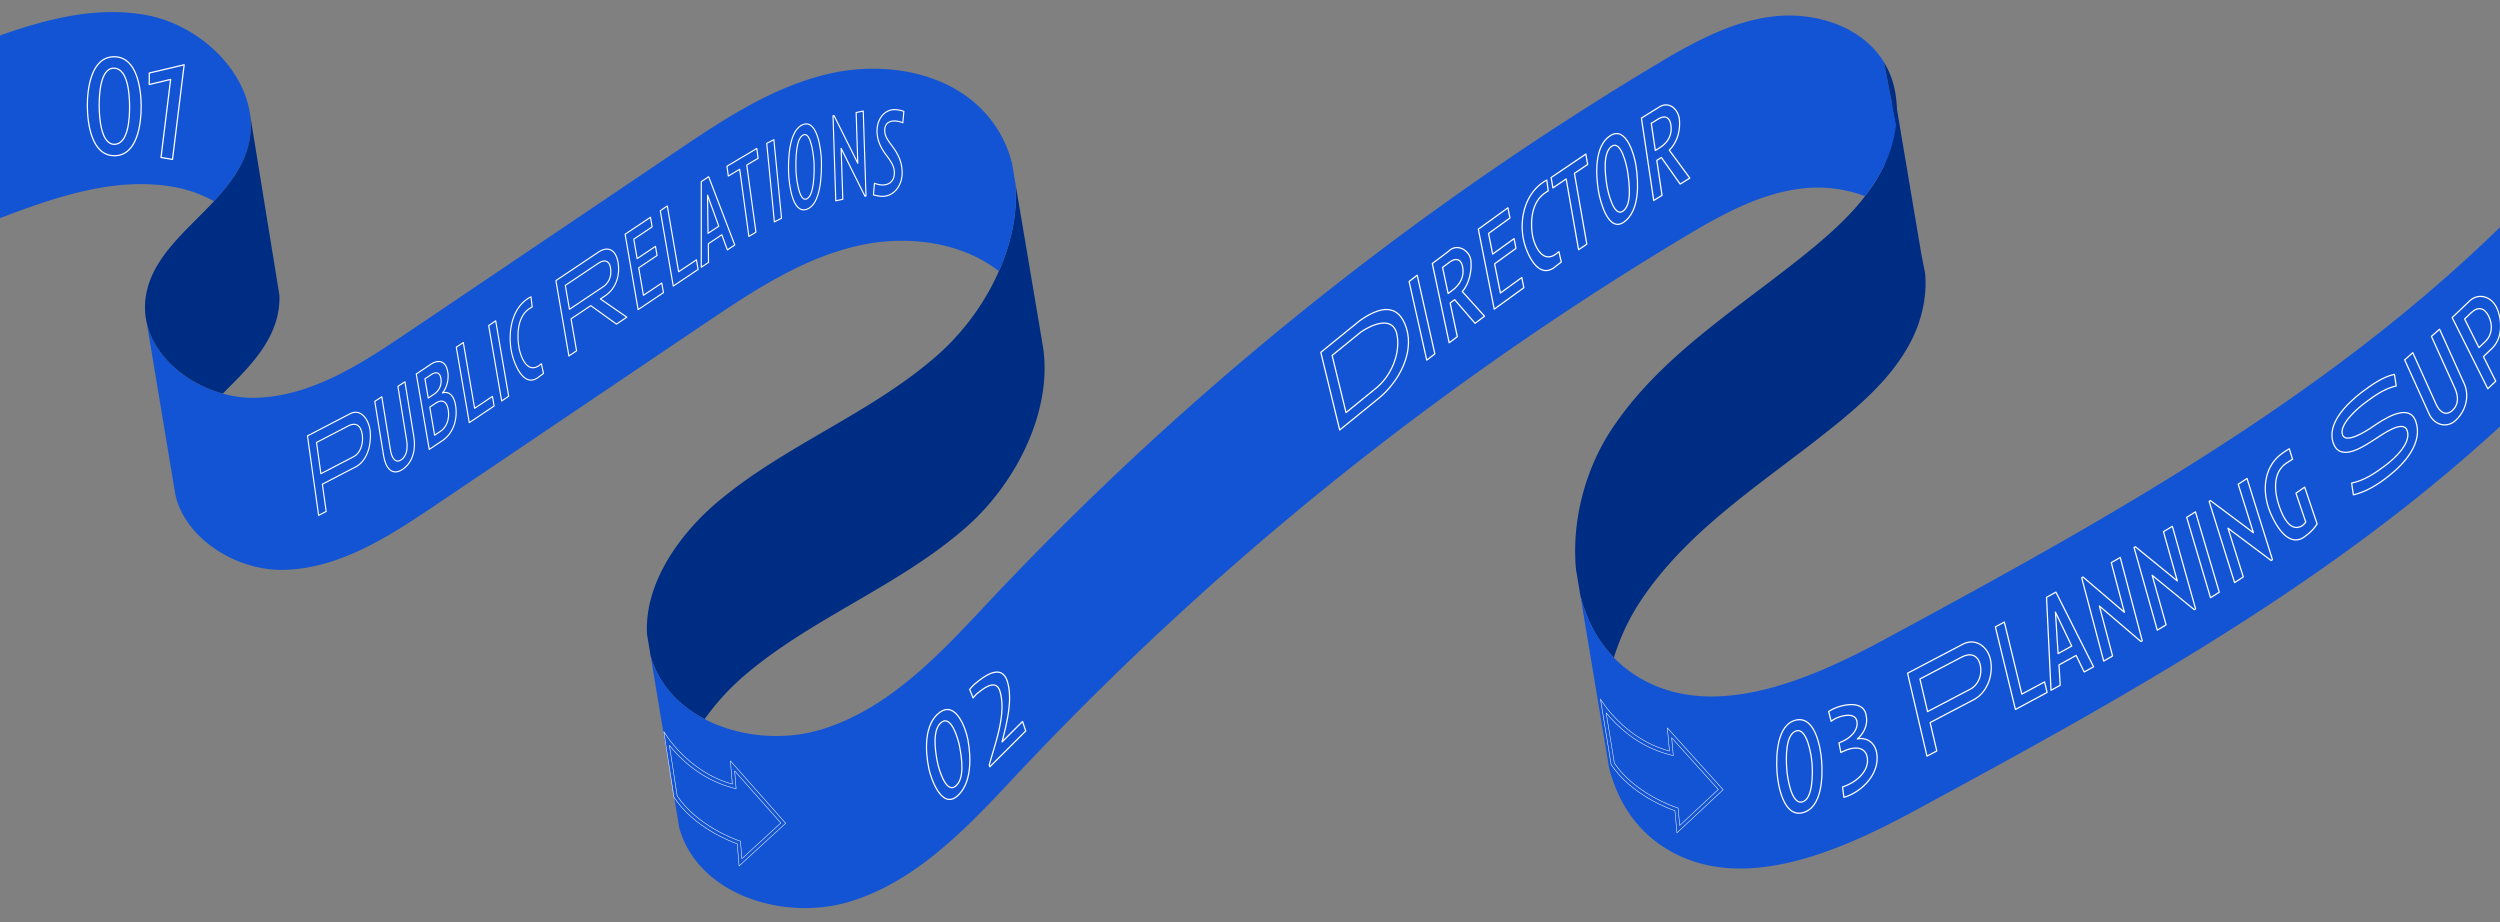
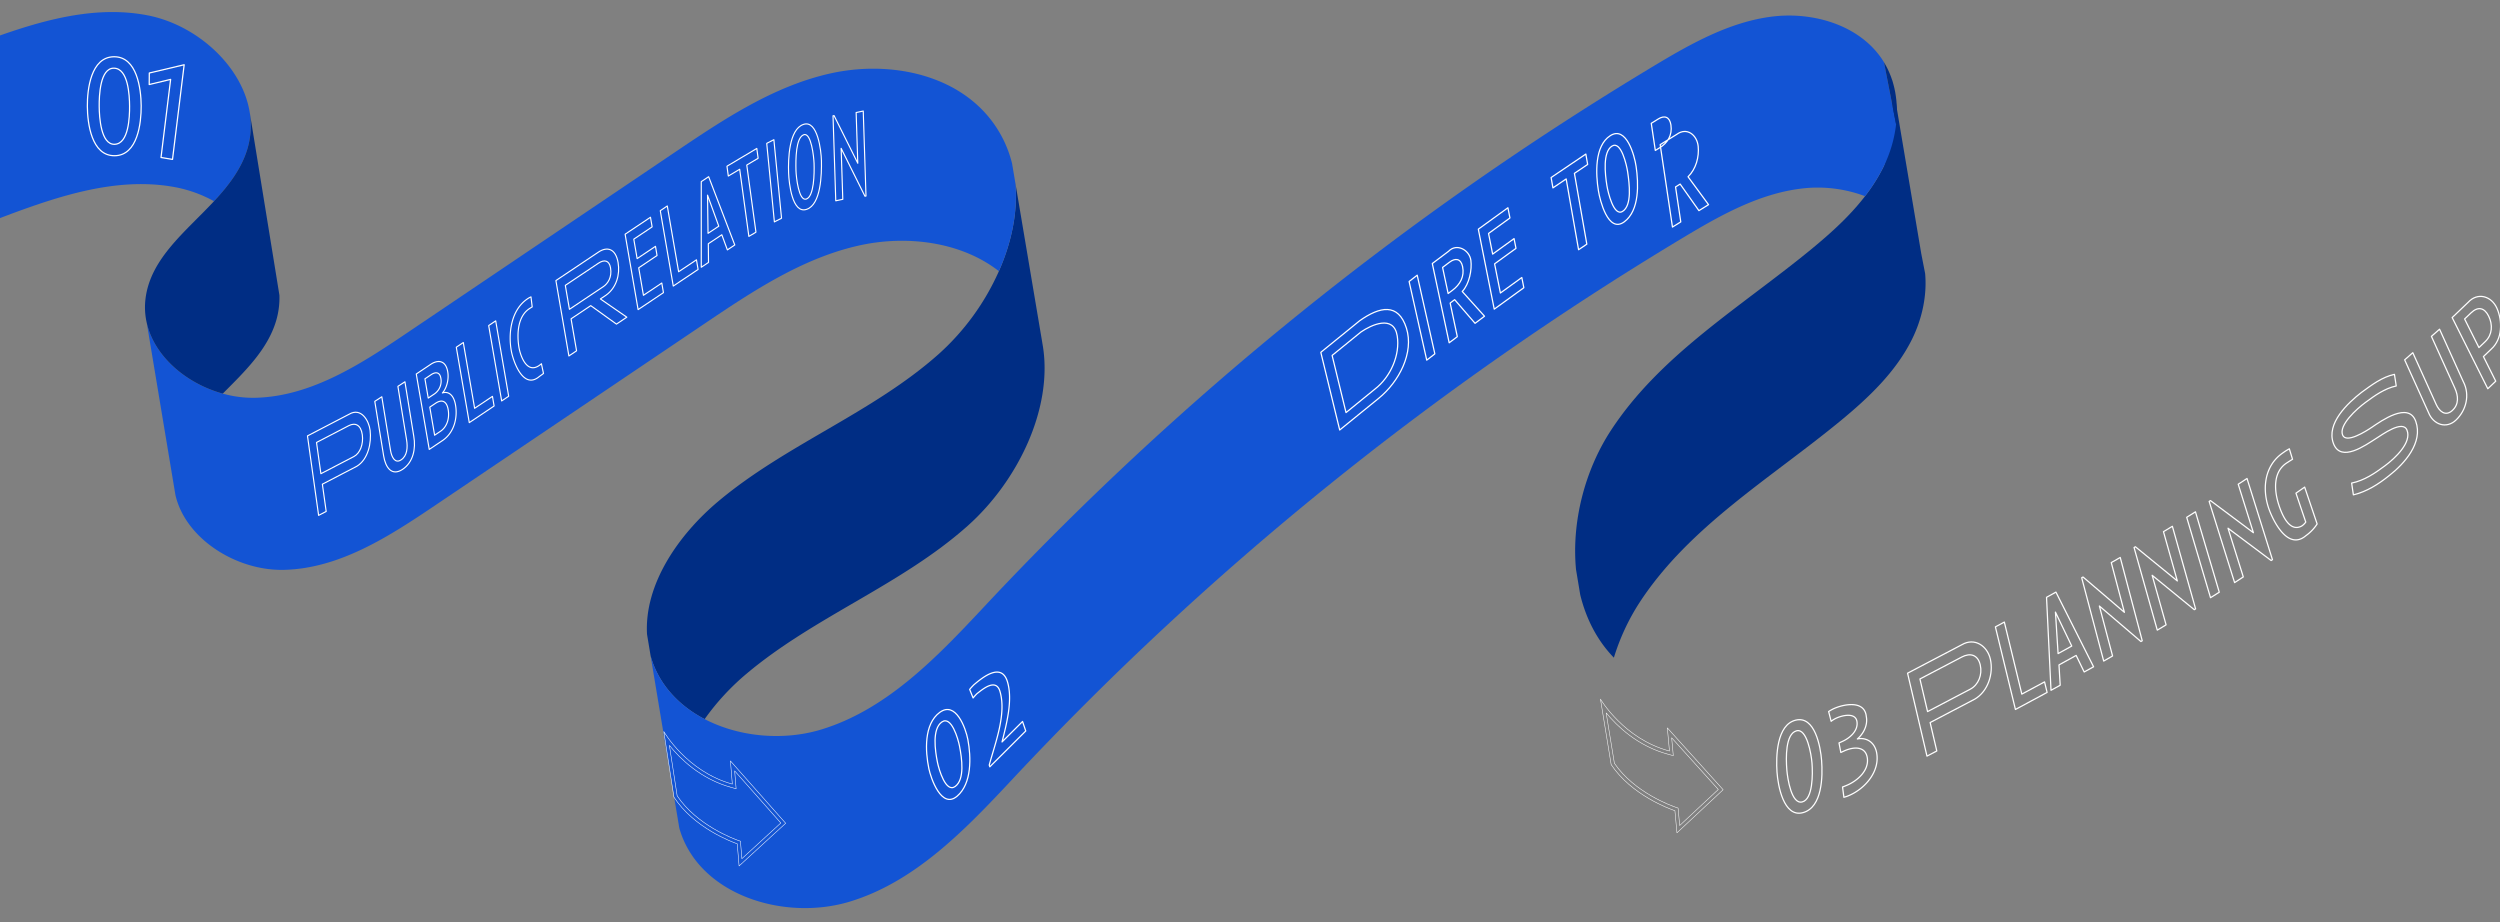
<svg xmlns="http://www.w3.org/2000/svg" width="2396" height="884" viewBox="0 0 2396 884" preserveAspectRatio="none">
  <rect x="0" y="0" width="2396" height="884" fill="#808080" stroke="none" />
  <defs>
    <clipPath id="clip-path">
      <rect id="長方形_1654" data-name="長方形 1654" width="2396" height="884" fill="none" />
    </clipPath>
  </defs>
  <g id="ribon_05_pc" clip-path="url(#clip-path)">
    <g id="グループ_4465" data-name="グループ 4465">
      <path id="パス_2483" data-name="パス 2483" d="M239.21,106.9l.08.49a78.649,78.649,0,0,1-2.07,34.99c-5.7,19.29-18.01,35.34-32.1,50.46a125.441,125.441,0,0,0-36.06-13.21c-58.79-11.46-118.44,10.14-174.45,31.4L-32.87,46.12C23.15,24.86,82.8,3.27,141.59,14.73c46.6,9.08,90.04,47.88,97.62,92.17Z" fill="#1354d4" />
      <path id="パス_2484" data-name="パス 2484" d="M998.96,328.66l.65,3.89c9.2,59.72-24.32,128.69-72.13,171.36-63.45,56.6-146.57,86.85-211.67,141.52a231.578,231.578,0,0,0-40.47,43.76c-24.32-12.69-43.54-32.68-51.45-59.39-.1-.39-.22-.74-.32-1.13l-3.46-20.75c-2.7-47.96,30.05-95.31,68.23-127.39,65.09-54.67,148.22-84.92,211.67-141.52a234.479,234.479,0,0,0,57.33-79.11c12.23-27.7,18.4-57.2,15.7-85.05l25.93,153.81Z" fill="#002d84" />
      <path id="パス_2485" data-name="パス 2485" d="M1845.06,262.22v.07c1.89,21.24-3.02,43.48-12.55,62.77-15.49,31.32-41.58,56.04-68.58,78.27-67.16,55.25-145.02,101.27-192.58,174.11a210.566,210.566,0,0,0-24.61,52.88c-16.12-16.6-26.65-37.46-32.24-60.25l-4.04-24.24c-4.33-45.31,8.32-94.91,33.42-133.29,47.56-72.84,125.41-118.85,192.58-174.11,18.45-15.21,36.51-31.54,50.99-50.39a167.9,167.9,0,0,0,17.59-27.88c6.29-12.71,10.81-68.17,8.07-84.66l28.17,167.3v.03l3.78,19.4Z" fill="#002d84" />
-       <path id="パス_2486" data-name="パス 2486" d="M2421.48,192.27l27.47,164.91c-174.53,179.67-394.18,300.94-614.46,420.1-75.15,40.69-169.65,81-240.98,33.91-27.35-18.05-44-45.38-51.55-76.29L1514.5,570.06c5.59,22.8,16.12,43.65,32.24,60.25a116.681,116.681,0,0,0,19.3,15.97c71.33,47.1,165.83,6.78,240.98-33.91,220.27-119.16,439.92-240.43,614.46-420.1Z" fill="#1354d4" />
      <line id="線_136" data-name="線 136" x1="0.29" y1="1.72" transform="translate(999.6 332.55)" fill="#fff" />
      <path id="パス_2487" data-name="パス 2487" d="M1805.63,59.68c-21.28-34.96-66.92-48.88-107.52-43.75-40.56,5.16-77.35,25.83-112.42,46.89-237.73,142.78-453.98,317-643.34,519.58-44.86,47.95-92.74,97.85-155.57,116.86-36.18,10.91-78.51,7.11-111.44-10.08-24.32-12.69-43.54-32.68-51.45-59.39-.1-.39-.22-.74-.32-1.13l27.47,164.91c.1.39.23.74.32,1.13,18.66,62.96,100.02,88.45,162.89,69.47,62.83-19.01,110.72-68.91,155.57-116.86,189.36-202.58,405.61-376.8,643.34-519.58,35.07-21.06,71.86-41.73,112.42-46.89a128.963,128.963,0,0,1,61.87,7.18,167.9,167.9,0,0,0,17.59-27.88,124.8,124.8,0,0,0,12.17-40.91v-.03l-11.58-59.53Z" fill="#1354d4" />
      <path id="パス_2488" data-name="パス 2488" d="M973.03,174.85c2.71,27.85-3.46,57.35-15.7,85.05-36.24-28.3-88.58-34.87-134.42-24.52-54.5,12.27-102.23,44.15-148.52,75.38Q545.99,397.385,417.6,483.97c-44.4,29.97-92.07,60.99-145.6,62.18-45.52,1.01-94.21-29.79-103.87-71.71L140.66,309.53c7.46,32.38,38.23,58.14,72.83,67.69a106.765,106.765,0,0,0,31.04,4.02c53.53-1.19,101.2-32.21,145.6-62.18q128.4-86.58,256.79-173.21c46.29-31.24,94.02-63.12,148.52-75.38,54.46-12.29,118.08-.72,153.05,42.81a112.061,112.061,0,0,1,21.46,43.34l.04.23,3.03,18Z" fill="#1354d4" />
      <line id="線_137" data-name="線 137" x1="1.25" y1="7.49" transform="translate(139.42 302.05)" fill="#fff" />
      <path id="パス_2489" data-name="パス 2489" d="M239.29,107.39,264.4,261.98,267.8,283v.07a77.417,77.417,0,0,1-3.11,24.21c-8.17,27.7-30.08,48.77-51.19,69.95-34.61-9.56-65.37-35.31-72.83-67.69a66.89,66.89,0,0,1-1.22-23.19c4.69-38.58,38.44-64.26,65.67-93.51,14.09-15.13,26.4-31.18,32.1-50.46a78.649,78.649,0,0,0,2.07-34.99Z" fill="#002d84" />
      <line id="線_138" data-name="線 138" x2="0.08" y2="0.49" transform="translate(239.21 106.9)" fill="#fff" />
      <path id="パス_2490" data-name="パス 2490" d="M1817.2,119.21l-11.58-59.53C1816.4,77.41,1819.64,98.46,1817.2,119.21Z" fill="#012d84" />
    </g>
    <g id="グループ_4466" data-name="グループ 4466">
      <path id="パス_2491" data-name="パス 2491" d="M1727.96,778.84c-18.62,5.05-24.03-26.37-24.88-38.86-1.03-15.09-.34-45.28,17.88-49.78,18.44-4.55,23.88,25.65,24.86,38.61,1.16,15.22.73,45-17.86,50.03Zm-6.2-78.4c-10.67,2.9-10.16,25.99-9.28,37.21.7,8.87,4.57,33.47,14.76,30.93,10.26-2.56,10.19-26.58,9.37-37.24-.65-8.41-4.88-33.61-14.85-30.91Z" fill="none" stroke="#fff" stroke-linejoin="round" stroke-miterlimit="10" stroke-width="1.2" />
      <path id="パス_2492" data-name="パス 2492" d="M1772.01,762.45a34.383,34.383,0,0,1-4.82,1.67c-.52-3.94-.78-5.92-1.3-9.86,1.69-.64,3.38-1.28,4.96-2,10.14-4.54,20.67-14.39,18.73-26.17-1.83-11.14-13.11-10.49-22-6.44-1.33.61-2,.91-3.33,1.52-.7-3.65-1.06-5.48-1.76-9.13l3.52-1.6c7.04-3.21,15.33-10.38,13.62-19.27-1.55-8.05-12.95-5.99-19.8-2.87a24.163,24.163,0,0,0-4.86,3c-.96-3.74-1.45-5.61-2.41-9.35a36.688,36.688,0,0,1,5.28-2.93c9.33-4.16,29.4-8.17,30.83,7.78,1.65,8.53-3.1,16.83-8.57,21.41,7.55-1.61,16.33,2.1,18.46,13.15,3.33,17.92-10.94,34.43-26.54,41.09Z" fill="none" stroke="#fff" stroke-linejoin="round" stroke-miterlimit="10" stroke-width="1.2" />
      <path id="パス_2493" data-name="パス 2493" d="M1892.53,670.09q-21.345,11.19-42.69,22.39c2.55,10.89,3.83,16.34,6.38,27.24-3.77,1.98-5.65,2.96-9.41,4.94q-9.3-39.735-18.61-79.47,25.965-13.62,51.92-27.23c12.36-7.33,24.66,1.12,27.48,13.92,3.04,13.76-2.19,30.75-15.07,38.22Zm-12.34-40.4q-20.07,10.515-40.13,21.04,3.66,15.63,7.32,31.25l40.95-21.48c7.77-4.07,11.74-13.84,9.53-23.27-2.32-9.91-9.72-11.71-17.68-7.54Z" fill="none" stroke="#fff" stroke-linejoin="round" stroke-miterlimit="10" stroke-width="1.2" />
      <path id="パス_2494" data-name="パス 2494" d="M1931.59,679.95q-9.6-39.585-19.21-79.16c3.43-1.85,5.14-2.77,8.57-4.61q8.385,34.53,16.76,69.06l21.78-11.73,2.45,10.1q-15.18,8.175-30.35,16.34Z" fill="none" stroke="#fff" stroke-linejoin="round" stroke-miterlimit="10" stroke-width="1.2" />
      <path id="パス_2495" data-name="パス 2495" d="M1997.48,644.01c-3.08-6.34-4.63-9.51-7.71-15.85-6.58,3.64-9.87,5.45-16.45,9.09.47,7.79.7,11.68,1.17,19.47-3.53,1.95-5.29,2.92-8.81,4.87q-2.145-44.565-4.29-89.14c3.6-1.99,5.4-2.98,9-4.97q18.045,35.775,36.09,71.56c-3.6,1.99-5.4,2.98-8.99,4.97Zm-27.55-57.36q1.275,19.875,2.54,39.76l13.08-7.23Q1977.735,602.92,1969.93,586.65Z" fill="none" stroke="#fff" stroke-linejoin="round" stroke-miterlimit="10" stroke-width="1.2" />
      <path id="パス_2496" data-name="パス 2496" d="M2053.12,614.11c-.51.29-.76.44-1.27.73q-19.905-17.01-39.81-34.03,6.315,23.94,12.64,47.88c-3.4,1.95-5.1,2.93-8.5,4.88q-10.545-39.915-21.09-79.84c.51-.29.76-.44,1.27-.73q19.83,16.92,39.66,33.85-6.285-23.82-12.58-47.65c3.44-1.97,5.15-2.96,8.59-4.93Q2042.575,574.185,2053.12,614.11Z" fill="none" stroke="#fff" stroke-linejoin="round" stroke-miterlimit="10" stroke-width="1.2" />
      <path id="パス_2497" data-name="パス 2497" d="M2104.25,583.56c-.5.3-.75.45-1.26.76q-20.175-16.485-40.36-32.96,6.675,23.73,13.35,47.47c-3.38,2.03-5.07,3.05-8.44,5.09q-11.13-39.585-22.26-79.16c.5-.3.75-.45,1.26-.76q20.1,16.395,40.21,32.78-6.645-23.625-13.28-47.24c3.41-2.06,5.12-3.08,8.53-5.14q11.13,39.585,22.26,79.16Z" fill="none" stroke="#fff" stroke-linejoin="round" stroke-miterlimit="10" stroke-width="1.2" />
      <path id="パス_2498" data-name="パス 2498" d="M2118.56,572.84q-11.415-38.52-22.83-77.05c3.36-2.1,5.04-3.16,8.39-5.26q11.415,38.52,22.83,77.05C2123.59,569.68,2121.91,570.74,2118.56,572.84Z" fill="none" stroke="#fff" stroke-linejoin="round" stroke-miterlimit="10" stroke-width="1.2" />
      <path id="パス_2499" data-name="パス 2499" d="M2177.91,536.4c-.5.33-.74.49-1.24.81q-20.67-15.48-41.33-30.96,7.32,23.34,14.63,46.67c-3.33,2.18-5,3.27-8.33,5.46l-24.39-77.82c.5-.32.74-.49,1.24-.81q20.58,15.39,41.17,30.79l-14.55-46.44,8.42-5.52,24.39,77.82Z" fill="none" stroke="#fff" stroke-linejoin="round" stroke-miterlimit="10" stroke-width="1.2" />
      <path id="パス_2500" data-name="パス 2500" d="M2210.18,513.22c-17.02,14.72-30.77-12.68-35.1-24.02-7.22-18.91-5.74-42.58,13.12-55.36a48.256,48.256,0,0,1,5.9-3.69c1.23,4.01,1.84,6.01,3.06,10.01-1.79,1.11-3.41,2.1-4.72,3.01-14.49,8.62-12.8,27.31-8.41,40.77,2.71,8.31,9.86,26.91,22.08,20.11a14.409,14.409,0,0,0,3.73-3.7q-4.695-13.845-9.38-27.7c3.33-2.32,5-3.48,8.33-5.79q5.97,17.655,11.95,35.3a41.479,41.479,0,0,1-10.55,11.07Z" fill="none" stroke="#fff" stroke-linejoin="round" stroke-miterlimit="10" stroke-width="1.2" />
      <path id="パス_2501" data-name="パス 2501" d="M2289.67,455.91c-10.09,8.09-21.46,15.35-34.19,18.36-.67-4.52-1.01-6.78-1.68-11.29,12.14-2.41,22.65-9.65,32.06-16.67,9.62-7.18,25.75-22.25,21.01-34.05-4.06-10.11-23.53,4.15-29.85,8.12-9.46,5.94-33.61,23.6-40.66,4.6-7.12-19.19,13.82-38.75,26.97-48.97,9.62-6.97,19.58-14.65,31.5-17.23.69,4.45,1.03,6.67,1.72,11.12-11.19,2.41-20.61,9.25-29.49,15.79-8.63,6.35-25.77,21.9-21.87,31.32,3.44,8.3,22.32-3.67,28.05-7.55,8.76-5.93,35.17-24.92,42.02-5.68,7.26,20.38-10.74,40.58-25.6,52.14Z" fill="none" stroke="#fff" stroke-linejoin="round" stroke-miterlimit="10" stroke-width="1.2" />
      <path id="パス_2502" data-name="パス 2502" d="M2360.99,366.1c6.3,12.45,2.63,27.03-7,36.33-9.48,9.16-22.02,4.36-26.46-6.94q-11.445-25.3-22.9-50.61l7.8-6.85q11.22,24.78,22.43,49.57c3.02,6.68,8.77,11.69,15.24,6,6.97-6.12,5.81-14.58,2.65-21.57q-11.235-24.84-22.47-49.67l7.8-6.85,22.9,50.61Z" fill="none" stroke="#fff" stroke-linejoin="round" stroke-miterlimit="10" stroke-width="1.2" />
      <path id="パス_2503" data-name="パス 2503" d="M2387.57,334.62c-2.98,2.84-4.47,4.26-7.45,7.11,4.72,9.43,7.08,14.15,11.8,23.58l-7.61,7.26-34.15-68.2,15.22-14.52c9.2-10.15,22.53-6.1,27.68,5.59,5.38,12.2,5.4,29.51-5.5,39.19Zm-19.33-34.78c-2.46,2.35-3.69,3.52-6.15,5.87q6.87,13.71,13.73,27.42c2.43-2.32,3.64-3.48,6.07-5.79,6.8-6.49,7.35-16.14,3.2-24.43-4-7.99-10.05-9.55-16.85-3.06Z" fill="none" stroke="#fff" stroke-linejoin="round" stroke-miterlimit="10" stroke-width="1.2" />
    </g>
    <g id="グループ_4467" data-name="グループ 4467">
      <path id="パス_2504" data-name="パス 2504" d="M917.3,763.05c-15.06,12.83-25.21-17.44-27.07-26.37-3.51-16.84-4.81-42.68,10.37-53.9,15.34-11.34,24.94,14.92,27.03,26.14,3.09,16.62,3.93,41.99-10.32,54.13Zm-14.77-70.99c-9.23,6.71-6.41,27.13-4.05,38.64,1.39,6.79,8,29.6,16.98,23.03,9.33-6.83,6.43-26.76,4.13-38.7-1.33-6.89-7.84-29.66-17.06-22.97Z" fill="none" stroke="#fff" stroke-linejoin="round" stroke-miterlimit="10" stroke-width="1.2" />
      <path id="パス_2505" data-name="パス 2505" d="M948.66,734.89c-.22-.66-.34-.99-.56-1.65,5.62-20.99,16.57-48.39,10.38-70.25-3.79-13.81-17.23-1.96-22.27,1.92a48.429,48.429,0,0,0-3.59,3.99c-1.32-3.27-1.98-4.9-3.29-8.17,1.19-1.46,2.72-3.13,4.06-4.46,7.98-6.78,26.48-22.03,32.2-2.71,5.15,17.42-.87,40.14-5.23,57.52,7.86-7.84,11.79-11.76,19.65-19.59,1.23,3.63,1.84,5.45,3.07,9.08L948.66,734.9Z" fill="none" stroke="#fff" stroke-linejoin="round" stroke-miterlimit="10" stroke-width="1.2" />
      <path id="パス_2506" data-name="パス 2506" d="M1321.27,381.8l-37.3,30.31q-9.06-37.215-18.11-74.44,18.615-15.12,37.22-30.25c19.3-13.7,37.11-17.37,44.83,7.09,7.41,23.47-6.96,51.28-26.64,67.28Zm-16.94-63.61q-13.815,11.22-27.63,22.45l13.32,54.78q13.815-11.22,27.63-22.45c15.14-11.63,24.4-32.95,21.43-51.15-3.34-20.5-24.85-10.46-34.76-3.63Z" fill="none" stroke="#fff" stroke-linejoin="round" stroke-miterlimit="10" stroke-width="1.2" />
      <path id="パス_2507" data-name="パス 2507" d="M1367.39,345.17q-8.46-37.7-16.91-75.4c3.11-2.41,4.66-3.61,7.76-6.02q8.46,37.7,16.91,75.4C1372.04,341.56,1370.49,342.76,1367.39,345.17Z" fill="none" stroke="#fff" stroke-linejoin="round" stroke-miterlimit="10" stroke-width="1.2" />
      <path id="パス_2508" data-name="パス 2508" d="M1413.7,309.87l-19.56-22.68c-1.73,1.3-2.59,1.95-4.31,3.24q3.435,16.11,6.86,32.23c-3.12,2.35-4.68,3.52-7.8,5.87q-8.085-37.98-16.18-75.96c6.2-4.67,9.31-7,15.51-11.67,7.85-8.23,20.13-1.31,21.46,8.57,1.19,8.83-1.44,22.75-8.26,29.88l21.32,23.71c-3.62,2.72-5.42,4.08-9.04,6.8Zm-24.5-58.57c-2.65,2-3.98,3-6.64,4.99,2.13,10.01,3.2,15.01,5.33,25.02l4.23-3.18c7.05-5.3,11.67-12.97,9.61-22.66-1.61-7.55-6.73-8.54-12.53-4.17Z" fill="none" stroke="#fff" stroke-linejoin="round" stroke-miterlimit="10" stroke-width="1.2" />
      <path id="パス_2509" data-name="パス 2509" d="M1432.07,296.28q-7.62-38.31-15.25-76.63l28.35-20.52c.78,3.91,1.17,5.87,1.95,9.78-8.2,5.94-12.31,8.91-20.51,14.85,1.58,7.91,2.36,11.87,3.94,19.78,8.2-5.94,12.31-8.91,20.51-14.85.74,3.73,1.11,5.59,1.86,9.32-8.2,5.94-12.31,8.91-20.51,14.85q2.79,13.98,5.57,27.97c8.2-5.94,12.31-8.91,20.51-14.85.78,3.91,1.17,5.87,1.95,9.78l-28.35,20.52Z" fill="none" stroke="#fff" stroke-linejoin="round" stroke-miterlimit="10" stroke-width="1.2" />
-       <path id="パス_2510" data-name="パス 2510" d="M1491.89,254.48c-17.41,16.03-28.81-12.06-31.48-23.59-4.42-19.1.26-43.39,17.97-55.82a27.218,27.218,0,0,1,4.08-2.47c.54,4.13.82,6.19,1.36,10.32-.94.53-1.95,1.23-2.62,1.7-13.1,8.44-14.67,26.7-12.53,40.36,1.55,9.93,9.57,28.32,22.73,18.31.92-.64,1.74-1.34,2.64-2.1.93,3.96,1.39,5.94,2.32,9.9-1.49,1.17-2.97,2.34-4.48,3.39Z" fill="none" stroke="#fff" stroke-linejoin="round" stroke-miterlimit="10" stroke-width="1.2" />
      <path id="パス_2511" data-name="パス 2511" d="M1508.92,166.14q5.94,33.915,11.89,67.85c-3.16,2.13-4.74,3.2-7.9,5.34q-5.94-33.915-11.89-67.84l-12.69,8.57c-.7-3.97-1.04-5.95-1.74-9.92q16.635-11.235,33.28-22.48c.7,3.97,1.04,5.95,1.74,9.92l-12.69,8.57Z" fill="none" stroke="#fff" stroke-linejoin="round" stroke-miterlimit="10" stroke-width="1.2" />
      <path id="パス_2512" data-name="パス 2512" d="M1556.72,212.58c-15.59,11.54-23.41-21.15-24.77-29.55-2.64-16.19-3.91-43.28,11.34-53,15.41-9.82,23.26,19,24.77,29.55C1570.34,175.5,1571.55,201.6,1556.72,212.58Zm-11.81-72.55c-8.95,5.6-6.63,26.71-4.87,37.74,1.05,6.55,6.57,30.06,15.05,24.81,9.08-5.62,6.56-26.28,4.87-37.74C1559.01,158.38,1553.69,134.54,1544.91,140.03Z" fill="none" stroke="#fff" stroke-linejoin="round" stroke-miterlimit="10" stroke-width="1.2" />
-       <path id="パス_2513" data-name="パス 2513" d="M1610.25,176.41q-8.985-12.735-17.97-25.46c-1.76,1.09-2.64,1.64-4.4,2.74q2.505,16.755,5,33.51c-3.19,1.98-4.78,2.97-7.96,4.95q-5.9-39.48-11.79-78.97c6.34-3.94,9.51-5.9,15.84-9.84,9.95-7.29,19.53.74,20.59,11.41,1.02,10.23-2.04,21.69-9.71,29.21q9.825,13.365,19.64,26.72c-3.69,2.29-5.54,3.44-9.23,5.74Zm-20.89-62.43c-2.71,1.68-4.07,2.53-6.78,4.21,1.55,10.4,2.33,15.61,3.88,26.01,1.73-1.07,2.59-1.61,4.32-2.68,7.2-4.47,12.15-11.64,10.64-21.72-1.17-7.85-6.14-9.5-12.07-5.82Z" fill="none" stroke="#fff" stroke-linejoin="round" stroke-miterlimit="10" stroke-width="1.2" />
+       <path id="パス_2513" data-name="パス 2513" d="M1610.25,176.41c-1.76,1.09-2.64,1.64-4.4,2.74q2.505,16.755,5,33.51c-3.19,1.98-4.78,2.97-7.96,4.95q-5.9-39.48-11.79-78.97c6.34-3.94,9.51-5.9,15.84-9.84,9.95-7.29,19.53.74,20.59,11.41,1.02,10.23-2.04,21.69-9.71,29.21q9.825,13.365,19.64,26.72c-3.69,2.29-5.54,3.44-9.23,5.74Zm-20.89-62.43c-2.71,1.68-4.07,2.53-6.78,4.21,1.55,10.4,2.33,15.61,3.88,26.01,1.73-1.07,2.59-1.61,4.32-2.68,7.2-4.47,12.15-11.64,10.64-21.72-1.17-7.85-6.14-9.5-12.07-5.82Z" fill="none" stroke="#fff" stroke-linejoin="round" stroke-miterlimit="10" stroke-width="1.2" />
    </g>
    <g id="グループ_4468" data-name="グループ 4468" transform="translate(0 -2)">
      <path id="パス_2514" data-name="パス 2514" d="M339.56,450.19q-17.13,7.1-34.27,14.19c.55,10.53.82,15.8,1.37,26.33l-7.56,3.13q-1.995-38.4-4-76.81,20.835-8.625,41.68-17.25c11.87-5.66,18.3,7.63,18.59,17.22.36,11.75-4.05,27.45-15.81,33.21Zm-4.15-39.49q-16.11,6.675-32.22,13.34.78,15.105,1.57,30.2,16.44-6.81,32.88-13.61c6.24-2.58,10.37-11.05,9.9-20.16-.5-9.57-5.74-12.41-12.13-9.76Z" transform="translate(-35.645 30.045) rotate(-5)" fill="none" stroke="#fff" stroke-linejoin="round" stroke-miterlimit="10" stroke-width="1.1" />
      <path id="パス_2515" data-name="パス 2515" d="M396.56,420.19c2.08,11.65-.45,24.85-10.85,31.72-10.13,6.68-16.19-1.65-18.03-12.97q-4.245-26.145-8.49-52.3l6.74-4.37q4.155,25.605,8.31,51.22c1.12,6.9,4.48,12.95,10.07,9.32,6.02-3.91,6.53-11.99,5.36-19.21l-8.33-51.33,6.74-4.37q4.245,26.145,8.49,52.3Z" fill="none" stroke="#fff" stroke-linejoin="round" stroke-miterlimit="10" stroke-width="1.1" />
      <path id="パス_2516" data-name="パス 2516" d="M424.68,423.82c-5.32,3.56-7.98,5.34-13.29,8.89l-12.43-72.26c5.52-3.69,8.28-5.54,13.79-9.23,6.72-4.5,14.41-4.26,16.36,7.1,1.42,8.26-1.73,16.82-5.12,20.28,5.89-1.91,10.93,2.02,12.58,11.55,2.14,12.32-1.3,26.13-11.9,33.67Zm-11.5-62.72c-2.37,1.59-3.56,2.38-5.93,3.97,1.27,7.38,1.9,11.06,3.17,18.44,2.37-1.59,3.56-2.38,5.93-3.97a14.932,14.932,0,0,0,6.16-15.12c-1.03-6-5.12-6.14-9.34-3.32Zm4.23,27.41c-2.2,1.47-3.3,2.21-5.5,3.68,1.85,10.76,2.78,16.15,4.63,26.91,2.23-1.49,3.34-2.24,5.57-3.73,6-4.02,8.94-11.96,7.41-20.86-1.48-8.58-6.32-9.88-12.11-6Z" fill="none" stroke="#fff" stroke-linejoin="round" stroke-miterlimit="10" stroke-width="1.1" />
      <path id="パス_2517" data-name="パス 2517" d="M449.75,407.04q-6.225-36.135-12.44-72.26c2.69-1.8,4.03-2.7,6.72-4.5q5.43,31.515,10.85,63.04l17.08-11.43c.63,3.69.95,5.53,1.59,9.22Q461.655,399.075,449.75,407.04Z" fill="none" stroke="#fff" stroke-linejoin="round" stroke-miterlimit="10" stroke-width="1.1" />
      <path id="パス_2518" data-name="パス 2518" d="M480.79,386.27l-12.44-72.26c2.69-1.8,4.03-2.7,6.72-4.5q6.225,36.135,12.44,72.26C484.82,383.57,483.48,384.47,480.79,386.27Z" fill="none" stroke="#fff" stroke-linejoin="round" stroke-miterlimit="10" stroke-width="1.1" />
      <path id="パス_2519" data-name="パス 2519" d="M517.04,362.72c-15.39,13.35-25.08-14.11-26.93-24.06-3.19-17.12-.35-39.48,15.28-50.16a19.963,19.963,0,0,1,3.49-1.97c.47,3.85.71,5.77,1.18,9.61a23.932,23.932,0,0,0-2.23,1.38c-11.78,7.36-12.38,24.37-10.65,36.3,1.21,8.32,7.29,26.8,19.45,18.55a27.344,27.344,0,0,0,2.25-1.75l2,9.3c-1.27.97-2.54,1.94-3.82,2.8Z" fill="none" stroke="#fff" stroke-linejoin="round" stroke-miterlimit="10" stroke-width="1.1" />
      <path id="パス_2520" data-name="パス 2520" d="M590.82,312.62q-12.33-8.85-24.65-17.69c-7.55,5.05-11.32,7.58-18.87,12.63l5.28,30.66-7.36,4.93q-6.225-36.12-12.44-72.25,20.4-13.65,40.81-27.31c8.29-5.55,16.43-3.44,18.78,10.02,2.03,11.6-1.69,24.33-11.59,31.31-2.14,1.43-3.22,2.15-5.36,3.59q12.66,8.745,25.32,17.48c-3.97,2.66-5.96,3.99-9.93,6.65Zm-17.15-58.46q-15.93,10.665-31.87,21.34c1.58,9.18,2.37,13.76,3.95,22.94q16.26-10.89,32.52-21.76c4.07-2.73,8.45-8.77,6.87-17.98-1.25-7.29-6.03-8.16-11.46-4.52Z" fill="none" stroke="#fff" stroke-linejoin="round" stroke-miterlimit="10" stroke-width="1.1" />
      <path id="パス_2521" data-name="パス 2521" d="M611.56,298.73q-6.225-36.12-12.45-72.25l24.3-16.26c.64,3.69.95,5.53,1.59,9.22-7.03,4.71-10.55,7.06-17.58,11.77,1.29,7.46,1.93,11.19,3.21,18.65,7.03-4.71,10.55-7.06,17.58-11.77.61,3.52.91,5.27,1.51,8.79-7.03,4.71-10.55,7.06-17.58,11.77,1.82,10.55,2.73,15.82,4.54,26.37,7.03-4.71,10.55-7.06,17.58-11.77.64,3.69.95,5.53,1.59,9.22l-24.3,16.26Z" fill="none" stroke="#fff" stroke-linejoin="round" stroke-miterlimit="10" stroke-width="1.1" />
      <path id="パス_2522" data-name="パス 2522" d="M645.26,276.16l-12.45-72.25c2.69-1.8,4.03-2.7,6.72-4.5l10.86,63.03,17.08-11.43c.64,3.69.95,5.53,1.59,9.22Z" fill="none" stroke="#fff" stroke-linejoin="round" stroke-miterlimit="10" stroke-width="1.1" />
      <path id="パス_2523" data-name="パス 2523" d="M697.12,241.5c-2.13-5.8-3.2-8.7-5.33-14.5-5.18,3.44-7.77,5.16-12.94,8.6.07,7.17.11,10.75.18,17.92-2.77,1.84-4.16,2.77-6.94,4.61V176.06c2.83-1.88,4.25-2.82,7.08-4.71q12.525,32.715,25.04,65.43c-2.83,1.88-4.25,2.82-7.08,4.71ZM678.1,189.03q.24,18.3.48,36.59c4.12-2.74,6.18-4.11,10.3-6.84q-5.385-14.88-10.78-29.75Z" fill="none" stroke="#fff" stroke-linejoin="round" stroke-miterlimit="10" stroke-width="1.1" />
      <path id="パス_2524" data-name="パス 2524" d="M715.7,160.18q4.395,32.175,8.8,64.34c-2.71,1.62-4.07,2.43-6.79,4.04q-4.395-32.175-8.8-64.34l-10.9,6.5c-.51-3.76-.77-5.65-1.29-9.41l28.59-17.04c.51,3.76.77,5.65,1.29,9.41Z" fill="none" stroke="#fff" stroke-linejoin="round" stroke-miterlimit="10" stroke-width="1.1" />
      <path id="パス_2525" data-name="パス 2525" d="M742.17,214.67q-3.675-37.635-7.34-75.27c2.74-1.4,4.11-2.11,6.85-3.51q3.675,37.635,7.34,75.27C746.28,212.56,744.91,213.27,742.17,214.67Z" fill="none" stroke="#fff" stroke-linejoin="round" stroke-miterlimit="10" stroke-width="1.1" />
      <path id="パス_2526" data-name="パス 2526" d="M773.03,202.65c-13.78,4.56-16.86-25.02-17.22-34.73-.5-13.31.26-41.96,14.23-46.68,13.62-4.6,17.02,25.45,17.22,34.73C787.55,169.08,786.88,198.06,773.03,202.65Zm-2.63-71.54c-7.82,2.61-7.81,24.07-7.54,34.14.18,6.67,2.73,29.69,9.8,27.55,7.58-2.29,7.87-24.58,7.54-34.14-.22-6.43-2.76-29.9-9.81-27.55Z" fill="none" stroke="#fff" stroke-linejoin="round" stroke-miterlimit="10" stroke-width="1.1" />
      <path id="パス_2527" data-name="パス 2527" d="M825.17,191.49c-.41.04-.61.05-1.02.09q-8.535-24.165-17.05-48.33-2.19,24.33-4.39,48.67l-6.85.6q3.66-40.575,7.31-81.15c.41-.04.61-.05,1.02-.09q8.5,24.045,17,48.1,2.175-24.21,4.36-48.43l6.93-.6q-3.66,40.575-7.31,81.15Z" transform="translate(-12.387 100.351) rotate(-7)" fill="none" stroke="#fff" stroke-linejoin="round" stroke-miterlimit="10" stroke-width="1.1" />
-       <path id="パス_2528" data-name="パス 2528" d="M835.546,195.458a42.238,42.238,0,0,1-4.8-2.246c1.393-4.256,2.084-6.389,3.477-10.645a27.871,27.871,0,0,0,4.626,2.576c7.529,2.916,13.813.34,15.94-7.007,1.648-5.688.436-10.48-3.5-19.27-3.073-6.853-5.859-15.56-3.126-25.721,2.744-10.212,12.314-18.847,23.745-14a24.075,24.075,0,0,1,5.232,2.679c-1.361,4.163-2.052,6.245-3.413,10.408a21.753,21.753,0,0,0-5.051-2.741c-6.391-2.473-11.516-.9-13.271,5.142-1.723,5.925.564,10.624,3.594,17.6,3.509,8.069,5.88,16.951,3.041,27.658-3.02,11.407-13.92,20.795-26.489,15.581Z" transform="translate(-15.809 187.379) rotate(-13)" fill="none" stroke="#fff" stroke-linejoin="round" stroke-miterlimit="10" stroke-width="1.1" />
    </g>
    <g id="グループ_4469" data-name="グループ 4469">
      <path id="パス_2529" data-name="パス 2529" d="M109.87,149.24c-22.2.23-26.03-31.1-26.15-47.29-.12-16.23,3.34-47.3,25.44-47.55,22.23-.25,26.04,30.8,26.15,47.03s-3.25,47.59-25.44,47.82Zm-.63-83.89c-13.45-.24-14.25,26.5-14.17,36.62.08,10.1,1.54,36.84,14.83,36.32,13.47-.52,14.36-26.03,14.29-36.62s-1.32-36.07-14.95-36.32Z" fill="none" stroke="#fff" stroke-linejoin="round" stroke-miterlimit="10" stroke-width="1.2" />
      <path id="パス_2530" data-name="パス 2530" d="M154.31,150.94q4.605-37.425,9.22-74.85c-8.21,1.97-12.32,2.96-20.53,4.93.03-4.42.05-6.63.09-11.05l33.41-7.91q-5.58,45.36-11.17,90.71c-4.4-.74-6.61-1.1-11.01-1.84Z" fill="none" stroke="#fff" stroke-linejoin="round" stroke-miterlimit="10" stroke-width="1.2" />
    </g>
    <path id="パス_2531" data-name="パス 2531" d="M641.53,714.35c10.21,12.7,30.03,32.35,59.53,40.37l4.44,1.21-.39-4.71-1.02-12.4,44.25,49.93-37.32,34.2-1.19-14.51-.18-2.22-2.05-.71c-4.04-1.41-39.74-14.49-58.61-42.79l-7.45-48.38m-5.34-13.2,9.68,62.83c19.21,29.42,55.36,42.87,60.7,44.73l1.75,21.24,44.66-40.92-52.95-59.74,1.83,22.19c-43.48-11.83-65.67-50.33-65.67-50.33Z" fill="none" stroke="#fff" stroke-linejoin="round" stroke-miterlimit="10" stroke-width="0.48" />
    <path id="パス_2532" data-name="パス 2532" d="M1539.34,683.2c10.33,12.6,30.32,32.07,59.89,39.83l4.45,1.17-.43-4.71-1.13-12.39,44.7,49.53-37.01,34.54-1.33-14.5-.2-2.22-2.05-.7c-4.05-1.37-39.87-14.13-59-42.26l-7.89-48.31m-5.45-13.14,10.25,62.74c19.48,29.24,55.75,42.37,61.1,44.18l1.94,21.22,44.28-41.32-53.48-59.26,2.03,22.17c-43.59-11.44-66.12-49.73-66.12-49.73h0Z" fill="none" stroke="#fff" stroke-linejoin="round" stroke-miterlimit="10" stroke-width="0.48" />
  </g>
</svg>